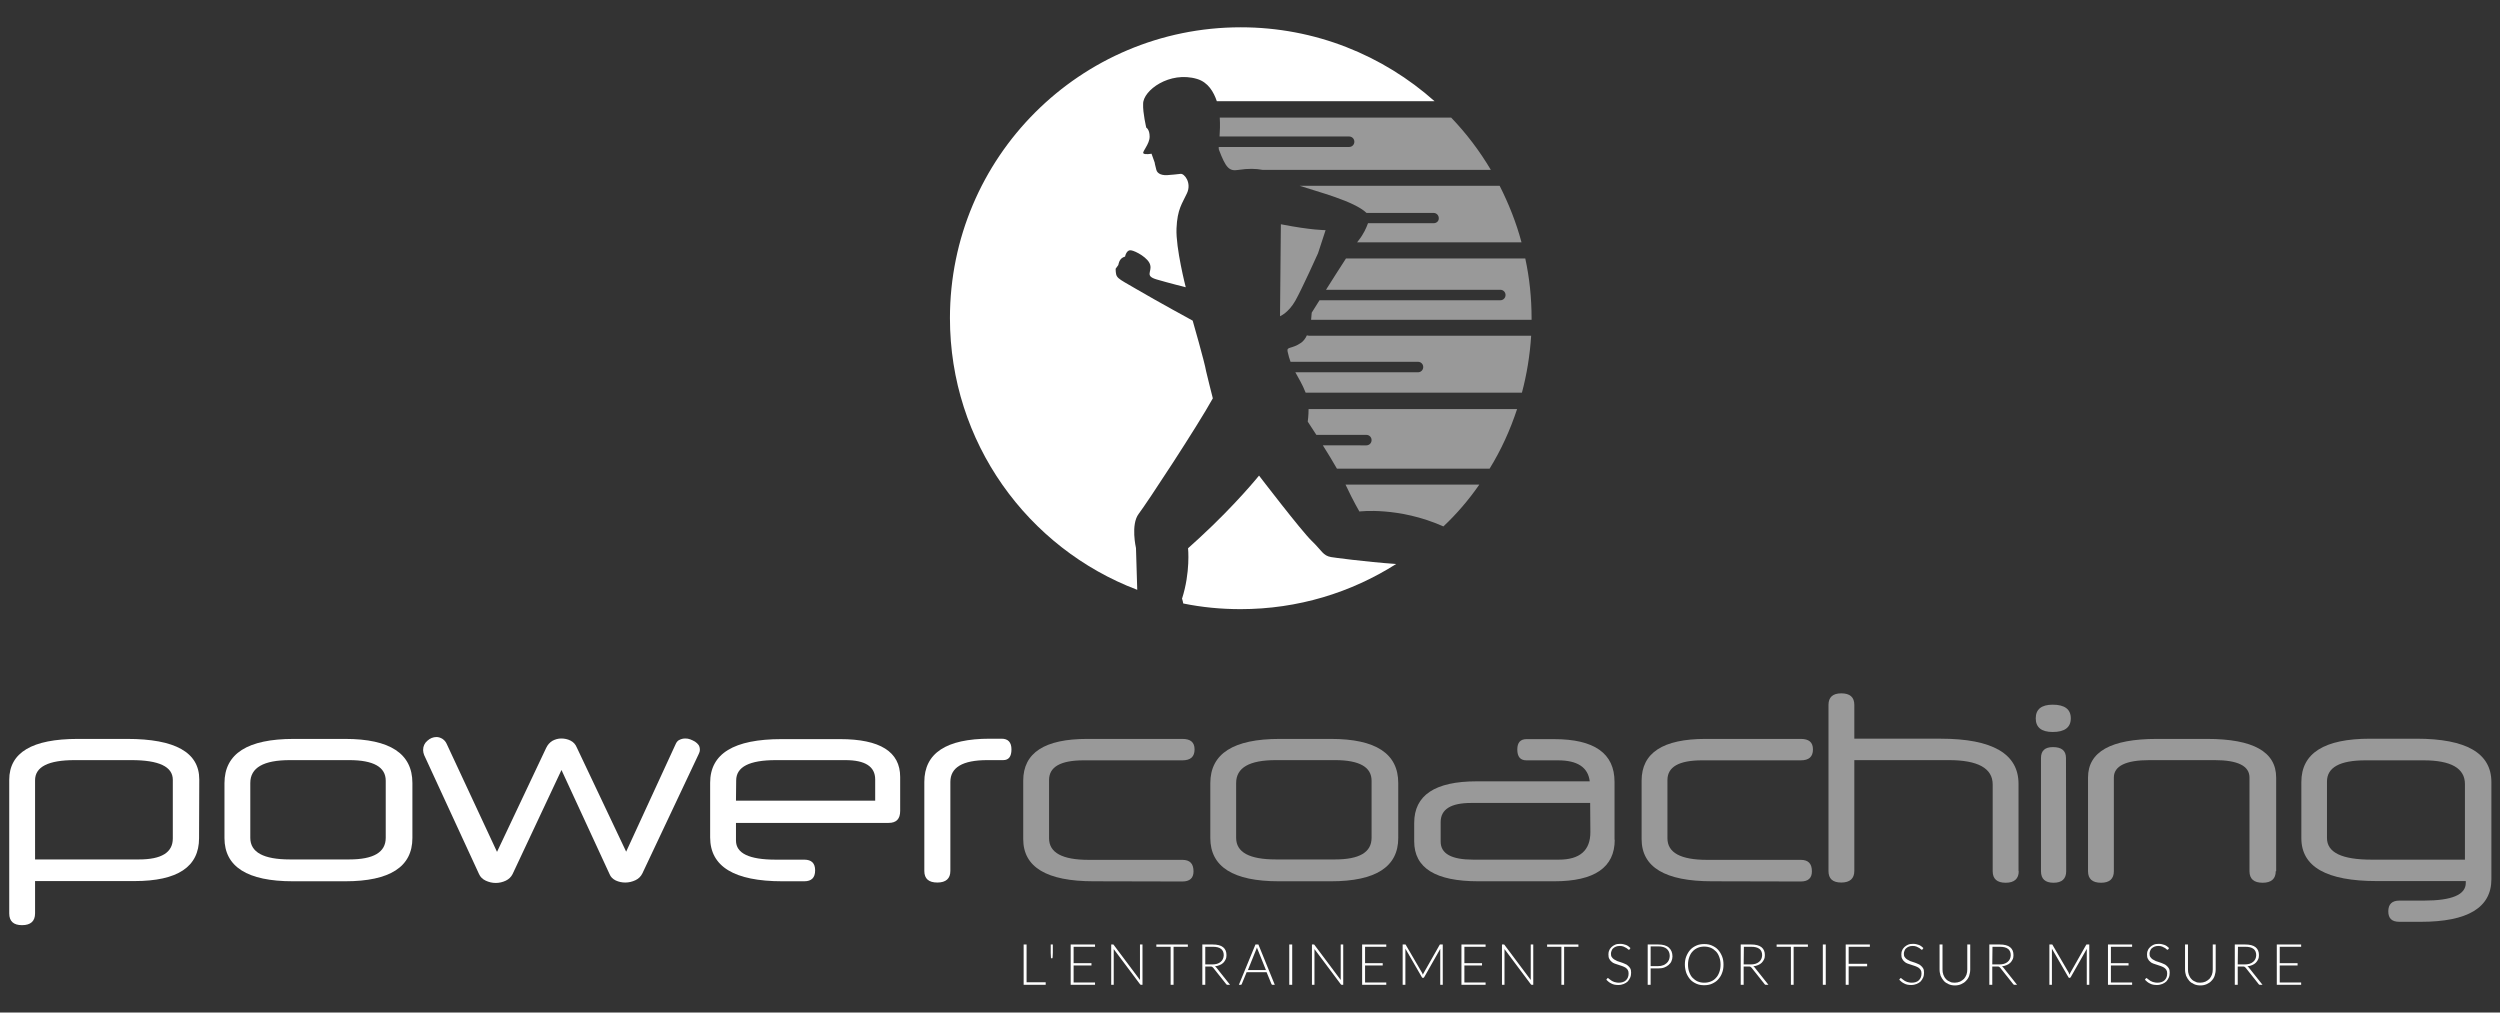
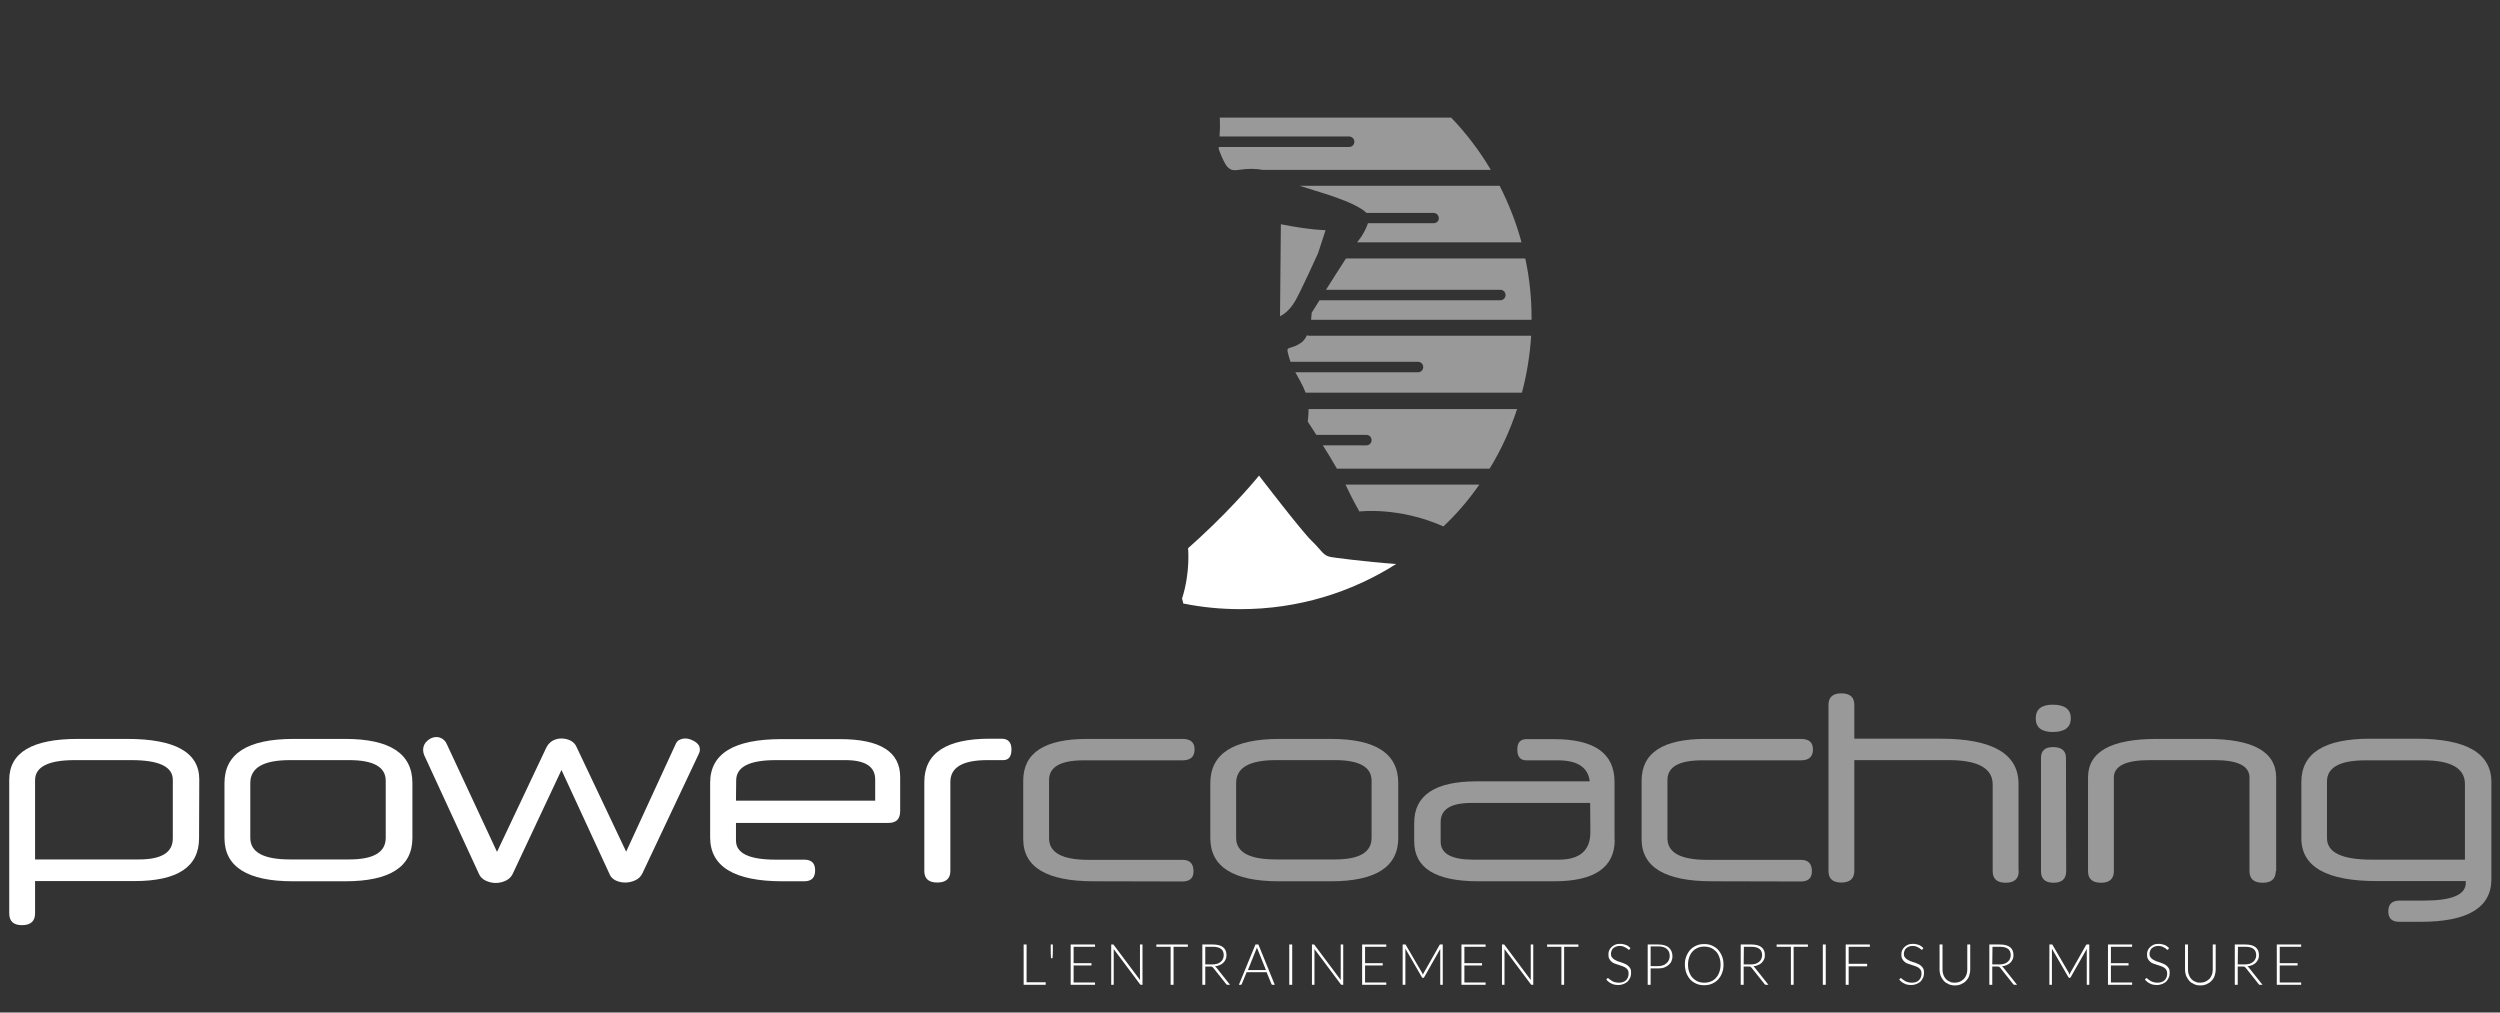
<svg xmlns="http://www.w3.org/2000/svg" version="1.1" id="Calque_1" x="0px" y="0px" viewBox="0 179.7 1190.6 482.2" style="enable-background:new 0 179.7 1190.6 482.2;" xml:space="preserve">
  <rect x="0" y="179.7" width="1190.6" height="482.2" fill="#333333" stroke="none" />
  <style type="text/css">
	.st0{fill:#FFFFFF;}
	.st1{opacity:0.5;fill:#FFFFFF;}
</style>
  <g id="XMLID_1_">
    <path id="XMLID_95_" class="st0" d="M82.3,551.1c0-6.3-6.6-9.4-19.7-9.4h-27c-12.6,0-18.9,3.2-18.9,9.6V589h49.5   c10.7,0,16.1-3.3,16.1-10V551.1z M94.8,578.9c0,13.6-10.2,20.4-30.7,20.4H16.7v15.4c0,3.7-2.1,5.6-6.2,5.6s-6.1-1.9-6.1-5.6v-63.6   c0-13,10.9-19.5,32.6-19.5h23.6c22.8,0,34.3,6.4,34.3,19.3L94.8,578.9L94.8,578.9z" />
    <path id="XMLID_92_" class="st0" d="M183.7,551.5c0-6.5-5.8-9.8-17.4-9.8h-28.2c-12.6,0-18.9,3.6-18.9,10.9v26.1   c0,6.9,6.3,10.3,18.9,10.3h28.2c11.6,0,17.4-3.4,17.4-10.3V551.5z M196.4,578.8c0,13.7-10.7,20.6-32,20.6h-24.9   c-21.7,0-32.6-6.9-32.6-20.6v-26.1c0-14.1,11-21.1,33-21.1h24.5c21.3,0,32,7,32,21V578.8z" />
    <path id="XMLID_91_" class="st0" d="M305.9,595.7c-0.7,1.4-1.8,2.5-3.3,3.2s-3.1,1.1-4.8,1.1c-1.6,0-3.1-0.3-4.6-1   c-1.4-0.7-2.4-1.7-2.9-3l-22.9-49.6L244.1,596c-0.7,1.4-1.8,2.4-3.2,3.1c-1.5,0.7-3.1,1.1-4.8,1.1s-3.3-0.4-4.8-1.1   s-2.6-1.8-3.2-3.2L202,539.3c-0.3-0.8-0.5-1.6-0.5-2.4c0-1.8,0.7-3.3,2-4.4c1.3-1.2,2.8-1.8,4.4-1.8c0.9,0,1.8,0.3,2.7,0.8   c0.9,0.6,1.6,1.3,2.1,2.4l24,51.5l23.4-49.5c0.7-1.5,1.7-2.6,3-3.4c1.3-0.7,2.7-1.1,4.2-1.1s3,0.3,4.4,1s2.4,1.8,3,3.3l23.5,49.6   l23.7-51.5c0.4-0.8,1-1.5,1.8-1.8c0.8-0.4,1.7-0.6,2.7-0.6c0.8,0,1.5,0.1,2.3,0.4s1.6,0.7,2.3,1.1c0.7,0.5,1.3,1,1.7,1.6   c0.4,0.6,0.6,1.4,0.6,2.2s-0.2,1.4-0.5,2L305.9,595.7z" />
    <path id="XMLID_88_" class="st0" d="M350.5,561h66.3v-10.1c0-6.1-4.7-9.2-14.2-9.2h-33.1c-12.6,0-18.9,3.2-18.9,9.7L350.5,561   L350.5,561z M428.7,565.9c0,3.8-1.8,5.7-5.5,5.7h-72.7v8.4c0,6.1,6.3,9.1,18.9,9.1H383c3.5,0,5.2,1.7,5.2,5.1   c0,3.5-1.7,5.2-5.2,5.2h-10.4c-22.9,0-34.4-7-34.4-20.9v-26c0-13.9,11.3-20.8,34-20.8h27.9c19,0,28.6,6,28.6,18V565.9z" />
    <path id="XMLID_87_" class="st0" d="M470.2,541.7c-11.8,0-17.6,3.5-17.6,10.4v42.4c0,3.6-2.1,5.5-6.2,5.5s-6.2-1.8-6.2-5.5v-42.4   c0-13.7,10.4-20.6,31.2-20.6h5.6c3.1,0,4.7,1.7,4.7,5.1c0,3.4-1.3,5.1-3.9,5.1H470.2z" />
  </g>
  <g id="XMLID_6_">
    <path id="XMLID_85_" class="st1" d="M520.8,599.4c-22.3,0-33.5-6.7-33.5-20.1v-27.8c0-13.3,10.2-19.9,30.5-19.9h45.3   c3.9,0,5.8,1.6,5.8,5c0,3.5-1.9,5.2-5.8,5.2h-47c-11,0-16.5,3.1-16.5,9.4v27.7c0,6.9,6.3,10.3,18.9,10.3h44.6   c3.6,0,5.3,1.8,5.3,5.5c0,3.2-1.8,4.8-5.3,4.8L520.8,599.4L520.8,599.4z" />
    <path id="XMLID_82_" class="st1" d="M653.2,551.5c0-6.5-5.8-9.8-17.4-9.8h-28.2c-12.6,0-18.9,3.6-18.9,10.9v26.1   c0,6.9,6.3,10.3,18.9,10.3h28.2c11.6,0,17.4-3.4,17.4-10.3V551.5z M665.9,578.8c0,13.7-10.7,20.6-32,20.6H609   c-21.7,0-32.6-6.9-32.6-20.6v-26.1c0-14.1,11-21.1,33-21.1h24.5c21.3,0,32,7,32,21V578.8z" />
    <path id="XMLID_79_" class="st1" d="M757.3,562.1h-56.7c-9.6,0-14.5,3-14.5,9.1v9.3c0,5.8,5.2,8.6,15.5,8.6h40.8   c10,0,15-4.4,15-13.1L757.3,562.1L757.3,562.1z M769,579.6c0,13.2-9.6,19.8-28.8,19.8H704c-20.3,0-30.5-6.3-30.5-19v-8.8   c0-13.2,9.9-19.8,29.8-19.8h53.8c-0.8-6.7-5.9-10-15.1-10h-15c-3,0-4.4-1.7-4.4-5.2c0-3.3,1.5-4.9,4.4-4.9h13.1   c19.2,0,28.8,6.8,28.8,20.3v27.6H769z" />
    <path id="XMLID_78_" class="st1" d="M815.3,599.4c-22.3,0-33.5-6.7-33.5-20.1v-27.8c0-13.3,10.2-19.9,30.5-19.9h45.3   c3.9,0,5.8,1.6,5.8,5c0,3.5-1.9,5.2-5.8,5.2h-47c-11,0-16.5,3.1-16.5,9.4v27.7c0,6.9,6.3,10.3,18.9,10.3h44.6   c3.6,0,5.3,1.8,5.3,5.5c0,3.2-1.8,4.8-5.3,4.8L815.3,599.4L815.3,599.4z" />
    <path id="XMLID_77_" class="st1" d="M961.4,594.6c0,3.6-2.1,5.5-6.2,5.5c-4.1,0-6.2-1.8-6.2-5.5v-41.3c0-7.7-7-11.6-20.9-11.6h-45   v52.8c0,3.6-2.1,5.5-6.2,5.5c-4.1,0-6.1-1.8-6.1-5.5v-79.1c0-3.6,2-5.5,6.1-5.5s6.2,1.8,6.2,5.5v16.1h41.1   c24.7,0,37.1,7.2,37.1,21.5v41.6H961.4z" />
    <path id="XMLID_74_" class="st1" d="M984,594.6c0,3.6-2,5.5-6,5.5s-6-1.8-6-5.5v-53.9c0-3.5,1.9-5.2,5.7-5.2c4.1,0,6.2,1.7,6.2,5.2   L984,594.6L984,594.6z M986.2,521.8c0,4.3-2.9,6.5-8.6,6.5c-5.4,0-8.1-2.2-8.1-6.5s2.7-6.5,8.1-6.5   C983.3,515.3,986.2,517.5,986.2,521.8" />
    <path id="XMLID_73_" class="st1" d="M1083.8,594.6c0,3.6-2.1,5.5-6.2,5.5c-4.2,0-6.3-1.8-6.3-5.5V550c0-5.5-5.5-8.3-16.6-8.3h-31   c-11.3,0-17,2.8-17,8.3v44.6c0,3.6-2,5.5-6.1,5.5s-6.2-1.8-6.2-5.5V550c0-12.3,10.9-18.4,32.8-18.4h23.9c21.9,0,32.9,6.1,32.9,18.4   v44.6H1083.8z" />
    <path id="XMLID_70_" class="st1" d="M1173.9,589.1v-36c0-7.5-6.6-11.3-19.7-11.3h-27.7c-12.2,0-18.3,3.4-18.3,10.1v26.9   c0,6.9,7.1,10.3,21.2,10.3H1173.9z M1186.5,598.4c0,13.5-11.2,20.3-33.6,20.3h-10.2c-3.6,0-5.3-1.6-5.3-5c0-3.4,1.8-5.1,5.3-5.1   h11.7c13.3,0,19.9-2.8,19.9-8.4v-0.9h-42.4c-23.9,0-35.9-6.8-35.9-20.4v-26.8c0-13.7,10.9-20.6,32.7-20.6h22.1   c23.8,0,35.7,6.9,35.7,20.7L1186.5,598.4L1186.5,598.4z" />
  </g>
  <g id="XMLID_8_">
-     <path id="XMLID_68_" class="st0" d="M570.1,217.3c5.3,1.6,7.9,6.2,9.4,10.6h103.7c-24.5-21.8-56.8-35.2-92.3-35.2   c-76.5,0-138.5,62-138.5,138.5c0,59.1,37,109.6,89.2,129.4c-0.3-11.3-0.6-19.9-0.6-19.9s-2.6-11.2,1.3-16.3   c3.9-5.1,28-41.8,35.3-55c0,0-3.1-12.2-3.2-12.9c-0.7-4.3-6.4-24.1-6.4-24.1s-16.7-9.1-26.6-14.9c-9.9-5.8-9.9-5.1-10.1-9.8   l1.3-1.8c0,0,0.3-2.8,2.4-3.7c0.4-0.1,0.6-0.3,0.8-0.3c0.1-0.5,0.8-3.3,2.8-3c2.2,0.3,8.5,3.7,9.2,7.1c0.8,3.3-2.7,5.1,3.1,6.8   c5.8,1.7,13.8,3.7,13.8,3.7s-4.8-18.7-4.4-28c0.4-9.3,2.7-11.8,5-16.8s-1.3-9.5-3.1-9.2c-2.3,0.3-3.9,0.4-5.1,0.5   c-3.6,0.5-5.9-0.5-6.4-2.4c-0.7-2.5-0.8-3.5-0.8-3.5l-1.5-4.2c0,0-3.3,0.6-3.9-0.2c-0.6-0.8,3-4.4,3-7.9s-1.6-4.3-1.6-4.3   s-1.7-7.1-1.5-11.3C544.3,222.8,557,213.4,570.1,217.3" />
    <g id="XMLID_7_">
      <path id="XMLID_67_" class="st0" d="M664.9,448.3c-15.4-1.1-30.6-3.2-31-3.3c-3.9-0.7-4.3-3-9.2-7.7s-25.1-31.1-25.1-31.1    s-10.9,13.6-28.4,29.7l-5.4,4.9c0,0,1.2,11.4-2.9,24.1l0.1,0.1c0.2,0.7,0.4,1.4,0.5,2.1c8.8,1.8,17.9,2.7,27.3,2.7    C618.1,469.8,643.5,461.9,664.9,448.3" />
      <path id="XMLID_66_" class="st1" d="M616.9,322.9c3.3-5.9,10.8-22.6,10.8-22.6l3.6-11c0,0-6.5,0.1-21.3-2.8l-0.4,43.8    C609.6,330.3,613.6,328.7,616.9,322.9" />
      <path id="XMLID_65_" class="st1" d="M691.1,235.7H580.9c0.2,3.2,0.1,6.4-0.1,9h61.7c1.4,0,2.5,1.1,2.5,2.5c0,1.4-1.1,2.5-2.5,2.5    h-62.1c0,0.6,0,1.1,0.1,1.3c3.3,8.6,4.8,10.4,9.4,9.6c4.5-0.7,8.3-0.6,11.4,0H710C704.6,251.5,698.3,243.2,691.1,235.7" />
      <path id="XMLID_64_" class="st1" d="M682.8,286h-31.3c-0.8,2.2-2.1,5.2-4.5,8.2c-0.2,0.2-0.4,0.5-0.7,0.9h78.3    c-2.5-9.4-6.1-18.4-10.4-26.9H619c8.4,2.8,25.8,7.2,31.8,12.9h31.9c1.4,0,2.5,1.1,2.5,2.5C685.3,284.9,684.2,286,682.8,286" />
      <path id="XMLID_63_" class="st1" d="M631.5,317.7h83c1.4,0,2.5,1.1,2.5,2.5s-1.1,2.5-2.5,2.5h-86.1c-2.2,3.5-3.7,5.9-3.7,5.9    s-0.1,1.4-0.3,3.4h105c0-0.2,0-0.5,0-0.7c0-9.8-1-19.3-3-28.5H641C638.1,307.3,634.5,312.9,631.5,317.7" />
      <path id="XMLID_62_" class="st1" d="M729.2,339.6H623.6c-0.4,0-0.8-0.1-1.2-0.2c-0.7,1.5-1.6,2.7-2.7,3.5c-4.6,3.2-7,1.7-6.5,4.2    c0.4,1.9,0.9,3.5,1.4,4.9h60.7c1.4,0,2.5,1.1,2.5,2.5s-1.1,2.5-2.5,2.5h-58.4c1.5,2.8,3.3,5.6,4.9,9.7h103    C727.1,358.1,728.6,349,729.2,339.6" />
      <path id="XMLID_61_" class="st1" d="M722.5,374.5h-99.3c0,3.1-0.4,6-0.4,6s1.7,2.6,4.1,6.3h23.8c1.4,0,2.5,1.1,2.5,2.5    s-1.1,2.5-2.5,2.5H630c2.3,3.6,4.7,7.6,6.7,11.1h72.7C714.9,394,719.2,384.5,722.5,374.5" />
      <path id="XMLID_60_" class="st1" d="M704.5,410.5h-63.7c3.9,8.3,6.6,12.8,6.6,12.8s18.7-2.4,40,7.1    C693.8,424.4,699.5,417.7,704.5,410.5" />
    </g>
  </g>
  <g id="XMLID_99_">
    <path id="XMLID_57_" class="st0" d="M501.4,629.5v4l-0.1,2.1c0,0.2-0.1,0.3-0.1,0.4c-0.1,0.1-0.2,0.1-0.3,0.1c-0.1,0-0.2,0-0.3-0.1   c-0.1-0.1-0.1-0.2-0.1-0.4l-0.1-2.1v-4H501.4z" />
    <g id="XMLID_5_">
      <polygon id="XMLID_56_" class="st0" points="488.9,647.5 498,647.5 498,648.7 487.5,648.7 487.5,629.5 488.9,629.5   " />
      <polygon id="XMLID_55_" class="st0" points="521.5,629.5 521.5,630.6 511.3,630.6 511.3,638.4 519.8,638.4 519.8,639.5     511.3,639.5 511.3,647.6 521.5,647.6 521.5,648.7 509.9,648.7 509.9,629.5   " />
      <path id="XMLID_54_" class="st0" d="M530.2,629.5c0.1,0,0.1,0.1,0.2,0.2l12.5,16.7c0-0.3,0-0.5,0-0.8v-16.1h1.2v19.2h-0.7    c-0.2,0-0.4-0.1-0.5-0.3l-12.5-16.7c0,0.3,0,0.5,0,0.8v16.2h-1.2v-19.2h0.7C530.1,629.5,530.2,629.5,530.2,629.5" />
      <polygon id="XMLID_53_" class="st0" points="565.7,629.5 565.7,630.6 558.9,630.6 558.9,648.7 557.5,648.7 557.5,630.6     550.7,630.6 550.7,629.5   " />
      <path id="XMLID_50_" class="st0" d="M574,640v8.7h-1.4v-19.2h4.9c2.2,0,3.9,0.4,5,1.3c1.1,0.9,1.6,2.1,1.6,3.8    c0,0.7-0.1,1.4-0.4,2c-0.3,0.6-0.6,1.1-1.1,1.6s-1,0.8-1.7,1.1c-0.7,0.3-1.4,0.5-2.3,0.6c0.2,0.1,0.4,0.3,0.6,0.5l6.6,8.3h-1.2    c-0.1,0-0.3,0-0.4-0.1c-0.1-0.1-0.2-0.1-0.3-0.3l-6.2-7.8c-0.2-0.2-0.3-0.3-0.5-0.4c-0.2-0.1-0.5-0.1-0.8-0.1H574z M574,639h3.3    c0.9,0,1.6-0.1,2.3-0.3c0.7-0.2,1.2-0.5,1.7-0.9c0.5-0.4,0.8-0.8,1.1-1.4c0.2-0.5,0.4-1.1,0.4-1.8c0-1.4-0.5-2.4-1.3-3    c-0.9-0.7-2.2-1-3.9-1H574V639z" />
      <path id="XMLID_47_" class="st0" d="M607.1,648.7H606c-0.1,0-0.2,0-0.3-0.1c-0.1-0.1-0.1-0.2-0.2-0.3l-2.3-5.6h-9.5l-2.3,5.6    c0,0.1-0.1,0.2-0.2,0.3c-0.1,0.1-0.2,0.1-0.3,0.1H590l7.9-19.2h1.4L607.1,648.7z M594.3,641.7h8.6L599,632    c-0.1-0.2-0.1-0.3-0.2-0.5c-0.1-0.2-0.1-0.4-0.2-0.6c-0.1,0.2-0.1,0.4-0.2,0.6c-0.1,0.2-0.1,0.4-0.2,0.5L594.3,641.7z" />
      <rect id="XMLID_46_" x="614" y="629.5" class="st0" width="1.4" height="19.2" />
      <path id="XMLID_45_" class="st0" d="M625.8,629.5c0.1,0,0.1,0.1,0.2,0.2l12.5,16.7c0-0.3,0-0.5,0-0.8v-16.1h1.2v19.2H639    c-0.2,0-0.4-0.1-0.5-0.3L626,631.7c0,0.3,0,0.5,0,0.8v16.2h-1.2v-19.2h0.7C625.7,629.5,625.8,629.5,625.8,629.5" />
      <polygon id="XMLID_44_" class="st0" points="660.2,629.5 660.2,630.6 650.1,630.6 650.1,638.4 658.5,638.4 658.5,639.5     650.1,639.5 650.1,647.6 660.2,647.6 660.2,648.7 648.7,648.7 648.7,629.5   " />
      <path id="XMLID_43_" class="st0" d="M677.6,643.9c0.1-0.1,0.1-0.3,0.2-0.4c0.1-0.1,0.1-0.3,0.2-0.4l7.6-13.4    c0.1-0.1,0.1-0.2,0.2-0.2c0.1,0,0.2,0,0.3,0h1v19.2h-1.2v-16.4c0-0.2,0-0.5,0-0.7l-7.6,13.4c-0.1,0.2-0.3,0.4-0.5,0.4h-0.2    c-0.2,0-0.4-0.1-0.5-0.4l-7.8-13.5c0,0.3,0,0.5,0,0.8v16.4H668v-19.2h1c0.1,0,0.2,0,0.3,0s0.2,0.1,0.2,0.2l7.8,13.4    C677.4,643.4,677.5,643.6,677.6,643.9" />
      <polygon id="XMLID_42_" class="st0" points="707.5,629.5 707.5,630.6 697.4,630.6 697.4,638.4 705.8,638.4 705.8,639.5     697.4,639.5 697.4,647.6 707.5,647.6 707.5,648.7 696,648.7 696,629.5   " />
      <path id="XMLID_41_" class="st0" d="M716.3,629.5c0.1,0,0.1,0.1,0.2,0.2l12.5,16.7c0-0.3,0-0.5,0-0.8v-16.1h1.2v19.2h-0.7    c-0.2,0-0.4-0.1-0.5-0.3l-12.5-16.7c0,0.3,0,0.5,0,0.8v16.2h-1.2v-19.2h0.7C716.1,629.5,716.2,629.5,716.3,629.5" />
      <polygon id="XMLID_40_" class="st0" points="751.7,629.5 751.7,630.6 744.9,630.6 744.9,648.7 743.6,648.7 743.6,630.6     736.8,630.6 736.8,629.5   " />
      <path id="XMLID_39_" class="st0" d="M776.1,631.8c-0.1,0.2-0.2,0.2-0.4,0.2c-0.1,0-0.3-0.1-0.5-0.3s-0.4-0.4-0.8-0.6    c-0.3-0.2-0.7-0.4-1.2-0.6s-1.1-0.3-1.8-0.3s-1.3,0.1-1.8,0.3c-0.5,0.2-1,0.5-1.3,0.8c-0.4,0.3-0.6,0.7-0.8,1.2s-0.3,0.9-0.3,1.4    c0,0.7,0.1,1.2,0.4,1.6c0.3,0.4,0.6,0.8,1.1,1.1c0.5,0.3,1,0.5,1.5,0.8c0.6,0.2,1.2,0.4,1.8,0.6s1.2,0.4,1.8,0.7    c0.6,0.2,1.1,0.5,1.5,0.9c0.5,0.4,0.8,0.8,1.1,1.3s0.4,1.2,0.4,2s-0.1,1.6-0.4,2.3c-0.3,0.7-0.7,1.3-1.2,1.9    c-0.5,0.5-1.2,0.9-1.9,1.2c-0.8,0.3-1.6,0.5-2.6,0.5c-1.3,0-2.4-0.2-3.3-0.7c-0.9-0.4-1.7-1.1-2.4-1.8l0.4-0.6    c0.1-0.1,0.2-0.2,0.4-0.2c0.1,0,0.2,0.1,0.3,0.2c0.1,0.1,0.3,0.2,0.5,0.4c0.2,0.2,0.4,0.3,0.7,0.5s0.5,0.4,0.9,0.5    c0.3,0.2,0.7,0.3,1.2,0.4c0.4,0.1,0.9,0.2,1.5,0.2c0.8,0,1.4-0.1,2-0.3c0.6-0.2,1.1-0.5,1.5-0.9c0.4-0.4,0.7-0.9,0.9-1.4    s0.3-1.1,0.3-1.8c0-0.7-0.1-1.2-0.4-1.7c-0.3-0.4-0.6-0.8-1.1-1.1c-0.5-0.3-1-0.5-1.5-0.7c-0.6-0.2-1.2-0.4-1.8-0.6    s-1.2-0.4-1.8-0.6s-1.1-0.5-1.5-0.9c-0.5-0.4-0.8-0.8-1.1-1.4c-0.3-0.5-0.4-1.2-0.4-2.1c0-0.6,0.1-1.3,0.4-1.9    c0.2-0.6,0.6-1.1,1.1-1.6s1.1-0.8,1.7-1.1c0.7-0.3,1.5-0.4,2.4-0.4c1,0,1.9,0.2,2.7,0.5s1.5,0.8,2.2,1.5L776.1,631.8z" />
      <path id="XMLID_36_" class="st0" d="M786.1,641v7.7h-1.4v-19.2h5c2.3,0,4,0.5,5.1,1.5s1.7,2.4,1.7,4.2c0,0.8-0.2,1.6-0.5,2.3    s-0.8,1.3-1.4,1.8c-0.6,0.5-1.3,0.9-2.1,1.2c-0.8,0.3-1.8,0.4-2.9,0.4h-3.5V641z M786.1,639.8h3.6c0.9,0,1.6-0.1,2.3-0.4    c0.7-0.2,1.2-0.6,1.7-1c0.5-0.4,0.8-0.9,1.1-1.5c0.2-0.6,0.4-1.2,0.4-1.9c0-1.5-0.5-2.6-1.4-3.4s-2.3-1.2-4.1-1.2h-3.6V639.8z" />
      <path id="XMLID_33_" class="st0" d="M820.8,639.1c0,1.5-0.2,2.8-0.7,4c-0.4,1.2-1.1,2.2-1.9,3.1c-0.8,0.9-1.8,1.5-2.9,2    c-1.1,0.5-2.4,0.7-3.7,0.7c-1.4,0-2.6-0.2-3.7-0.7c-1.1-0.5-2.1-1.1-2.9-2c-0.8-0.9-1.4-1.9-1.9-3.1c-0.4-1.2-0.7-2.6-0.7-4    c0-1.5,0.2-2.8,0.7-4s1.1-2.2,1.9-3.1c0.8-0.9,1.8-1.5,2.9-2c1.1-0.5,2.4-0.7,3.7-0.7c1.4,0,2.6,0.2,3.7,0.7    c1.1,0.5,2.1,1.1,2.9,2c0.8,0.9,1.4,1.9,1.9,3.1S820.8,637.6,820.8,639.1 M819.4,639.1c0-1.3-0.2-2.5-0.6-3.6    c-0.4-1.1-0.9-2-1.6-2.7c-0.7-0.7-1.5-1.3-2.4-1.7c-1-0.4-2-0.6-3.2-0.6c-1.1,0-2.2,0.2-3.1,0.6c-0.9,0.4-1.8,1-2.4,1.7    c-0.7,0.7-1.2,1.6-1.6,2.7c-0.4,1.1-0.6,2.3-0.6,3.6s0.2,2.6,0.6,3.6c0.4,1.1,0.9,2,1.6,2.7c0.7,0.7,1.5,1.3,2.4,1.7    c1,0.4,2,0.6,3.1,0.6c1.2,0,2.2-0.2,3.2-0.6c1-0.4,1.8-1,2.4-1.7c0.7-0.7,1.2-1.6,1.6-2.7C819.2,641.6,819.4,640.4,819.4,639.1" />
      <path id="XMLID_30_" class="st0" d="M830.4,640v8.7H829v-19.2h4.9c2.2,0,3.9,0.4,5,1.3c1.1,0.9,1.6,2.1,1.6,3.8    c0,0.7-0.1,1.4-0.4,2c-0.3,0.6-0.6,1.1-1.1,1.6s-1,0.8-1.7,1.1c-0.7,0.3-1.4,0.5-2.3,0.6c0.2,0.1,0.4,0.3,0.6,0.5l6.6,8.3H841    c-0.1,0-0.3,0-0.4-0.1c-0.1-0.1-0.2-0.1-0.3-0.3l-6.2-7.8c-0.2-0.2-0.3-0.3-0.5-0.4c-0.2-0.1-0.5-0.1-0.8-0.1H830.4z M830.4,639    h3.3c0.9,0,1.6-0.1,2.3-0.3c0.7-0.2,1.2-0.5,1.7-0.9c0.5-0.4,0.8-0.8,1.1-1.4c0.2-0.5,0.4-1.1,0.4-1.8c0-1.4-0.5-2.4-1.3-3    c-0.9-0.7-2.2-1-3.9-1h-3.5L830.4,639L830.4,639z" />
      <polygon id="XMLID_29_" class="st0" points="861,629.5 861,630.6 854.2,630.6 854.2,648.7 852.9,648.7 852.9,630.6 846.1,630.6     846.1,629.5   " />
      <rect id="XMLID_28_" x="868.1" y="629.5" class="st0" width="1.4" height="19.2" />
      <polygon id="XMLID_27_" class="st0" points="890.5,629.5 890.5,630.6 880.4,630.6 880.4,638.7 889.2,638.7 889.2,639.9     880.4,639.9 880.4,648.7 879,648.7 879,629.5   " />
      <path id="XMLID_26_" class="st0" d="M915.6,631.8c-0.1,0.2-0.2,0.2-0.4,0.2c-0.1,0-0.3-0.1-0.5-0.3s-0.4-0.4-0.8-0.6    c-0.3-0.2-0.7-0.4-1.2-0.6s-1.1-0.3-1.8-0.3s-1.3,0.1-1.8,0.3c-0.5,0.2-1,0.5-1.3,0.8c-0.4,0.3-0.6,0.7-0.8,1.2s-0.3,0.9-0.3,1.4    c0,0.7,0.1,1.2,0.4,1.6c0.3,0.4,0.6,0.8,1.1,1.1c0.5,0.3,1,0.5,1.5,0.8c0.6,0.2,1.2,0.4,1.8,0.6s1.2,0.4,1.8,0.7    c0.6,0.2,1.1,0.5,1.5,0.9c0.5,0.4,0.8,0.8,1.1,1.3s0.4,1.2,0.4,2s-0.1,1.6-0.4,2.3c-0.3,0.7-0.7,1.3-1.2,1.9    c-0.5,0.5-1.2,0.9-1.9,1.2c-0.8,0.3-1.6,0.5-2.6,0.5c-1.3,0-2.4-0.2-3.3-0.7c-0.9-0.4-1.7-1.1-2.4-1.8l0.4-0.6    c0.1-0.1,0.2-0.2,0.4-0.2c0.1,0,0.2,0.1,0.3,0.2c0.1,0.1,0.3,0.2,0.5,0.4c0.2,0.2,0.4,0.3,0.7,0.5s0.5,0.4,0.9,0.5    c0.3,0.2,0.7,0.3,1.2,0.4c0.4,0.1,0.9,0.2,1.5,0.2c0.8,0,1.4-0.1,2-0.3c0.6-0.2,1.1-0.5,1.5-0.9c0.4-0.4,0.7-0.9,0.9-1.4    s0.3-1.1,0.3-1.8c0-0.7-0.1-1.2-0.4-1.7c-0.3-0.4-0.6-0.8-1.1-1.1c-0.5-0.3-1-0.5-1.5-0.7c-0.6-0.2-1.2-0.4-1.8-0.6    s-1.2-0.4-1.8-0.6s-1.1-0.5-1.5-0.9c-0.5-0.4-0.8-0.8-1.1-1.4c-0.3-0.5-0.4-1.2-0.4-2.1c0-0.6,0.1-1.3,0.4-1.9    c0.2-0.6,0.6-1.1,1.1-1.6s1.1-0.8,1.7-1.1c0.7-0.3,1.5-0.4,2.4-0.4c1,0,1.9,0.2,2.7,0.5s1.5,0.8,2.2,1.5L915.6,631.8z" />
      <path id="XMLID_25_" class="st0" d="M930.9,647.7c0.9,0,1.8-0.2,2.5-0.5s1.3-0.8,1.9-1.3c0.5-0.6,0.9-1.2,1.2-2s0.4-1.6,0.4-2.5    v-11.9h1.4v11.9c0,1.1-0.2,2-0.5,3c-0.3,0.9-0.8,1.7-1.5,2.4c-0.6,0.7-1.4,1.2-2.3,1.6c-0.9,0.4-1.9,0.6-3,0.6s-2.1-0.2-3-0.6    c-0.9-0.4-1.7-0.9-2.3-1.6s-1.1-1.5-1.5-2.4c-0.3-0.9-0.5-1.9-0.5-3v-11.9h1.4v11.9c0,0.9,0.1,1.7,0.4,2.5c0.3,0.8,0.7,1.5,1.2,2    c0.5,0.6,1.1,1,1.9,1.3C929.1,647.6,930,647.7,930.9,647.7" />
      <path id="XMLID_22_" class="st0" d="M948.8,640v8.7h-1.4v-19.2h4.9c2.2,0,3.9,0.4,5,1.3c1.1,0.9,1.6,2.1,1.6,3.8    c0,0.7-0.1,1.4-0.4,2c-0.3,0.6-0.6,1.1-1.1,1.6s-1,0.8-1.7,1.1c-0.7,0.3-1.4,0.5-2.3,0.6c0.2,0.1,0.4,0.3,0.6,0.5l6.6,8.3h-1.2    c-0.1,0-0.3,0-0.4-0.1c-0.1-0.1-0.2-0.1-0.3-0.3l-6.2-7.8c-0.2-0.2-0.3-0.3-0.5-0.4c-0.2-0.1-0.5-0.1-0.8-0.1H948.8z M948.8,639    h3.3c0.9,0,1.6-0.1,2.3-0.3c0.7-0.2,1.2-0.5,1.7-0.9c0.5-0.4,0.8-0.8,1.1-1.4c0.2-0.5,0.4-1.1,0.4-1.8c0-1.4-0.5-2.4-1.3-3    c-0.9-0.7-2.2-1-3.9-1h-3.5L948.8,639L948.8,639z" />
      <path id="XMLID_21_" class="st0" d="M985.5,643.9c0.1-0.1,0.1-0.3,0.2-0.4c0.1-0.1,0.1-0.3,0.2-0.4l7.6-13.4    c0.1-0.1,0.1-0.2,0.2-0.2c0.1,0,0.2,0,0.3,0h1v19.2h-1.2v-16.4c0-0.2,0-0.5,0-0.7l-7.6,13.4c-0.1,0.2-0.3,0.4-0.5,0.4h-0.2    c-0.2,0-0.4-0.1-0.5-0.4l-7.8-13.5c0,0.3,0,0.5,0,0.8v16.4H976v-19.2h1c0.1,0,0.2,0,0.3,0s0.2,0.1,0.2,0.2l7.8,13.4    C985.3,643.4,985.4,643.6,985.5,643.9" />
      <polygon id="XMLID_18_" class="st0" points="1015.4,629.5 1015.4,630.6 1005.3,630.6 1005.3,638.4 1013.7,638.4 1013.7,639.5     1005.3,639.5 1005.3,647.6 1015.4,647.6 1015.4,648.7 1003.9,648.7 1003.9,629.5   " />
      <path id="XMLID_17_" class="st0" d="M1032.6,631.8c-0.1,0.2-0.2,0.2-0.4,0.2c-0.1,0-0.3-0.1-0.5-0.3s-0.4-0.4-0.8-0.6    c-0.3-0.2-0.7-0.4-1.2-0.6s-1.1-0.3-1.8-0.3c-0.7,0-1.3,0.1-1.8,0.3c-0.5,0.2-1,0.5-1.3,0.8c-0.4,0.3-0.6,0.7-0.8,1.2    s-0.3,0.9-0.3,1.4c0,0.7,0.1,1.2,0.4,1.6c0.3,0.4,0.6,0.8,1.1,1.1c0.5,0.3,1,0.5,1.5,0.8c0.6,0.2,1.2,0.4,1.8,0.6    c0.6,0.2,1.2,0.4,1.8,0.7c0.6,0.2,1.1,0.5,1.5,0.9c0.5,0.4,0.8,0.8,1.1,1.3c0.3,0.5,0.4,1.2,0.4,2s-0.1,1.6-0.4,2.3    s-0.7,1.3-1.2,1.9c-0.5,0.5-1.2,0.9-1.9,1.2c-0.8,0.3-1.6,0.5-2.6,0.5c-1.3,0-2.4-0.2-3.3-0.7c-0.9-0.4-1.7-1.1-2.4-1.8l0.4-0.6    c0.1-0.1,0.2-0.2,0.4-0.2c0.1,0,0.2,0.1,0.3,0.2c0.1,0.1,0.3,0.2,0.5,0.4c0.2,0.2,0.4,0.3,0.7,0.5s0.5,0.4,0.9,0.5    c0.3,0.2,0.7,0.3,1.2,0.4c0.4,0.1,0.9,0.2,1.5,0.2c0.8,0,1.4-0.1,2-0.3c0.6-0.2,1.1-0.5,1.5-0.9c0.4-0.4,0.7-0.9,0.9-1.4    c0.2-0.5,0.3-1.1,0.3-1.8c0-0.7-0.1-1.2-0.4-1.7c-0.3-0.4-0.6-0.8-1.1-1.1c-0.5-0.3-1-0.5-1.5-0.7c-0.6-0.2-1.2-0.4-1.8-0.6    c-0.6-0.2-1.2-0.4-1.8-0.6c-0.6-0.2-1.1-0.5-1.5-0.9c-0.5-0.4-0.8-0.8-1.1-1.4c-0.3-0.5-0.4-1.2-0.4-2.1c0-0.6,0.1-1.3,0.4-1.9    c0.2-0.6,0.6-1.1,1.1-1.6s1.1-0.8,1.7-1.1c0.7-0.3,1.5-0.4,2.4-0.4c1,0,1.9,0.2,2.7,0.5c0.8,0.3,1.5,0.8,2.2,1.5L1032.6,631.8z" />
      <path id="XMLID_16_" class="st0" d="M1047.8,647.7c0.9,0,1.8-0.2,2.5-0.5s1.3-0.8,1.9-1.3c0.5-0.6,0.9-1.2,1.2-2    c0.3-0.8,0.4-1.6,0.4-2.5v-11.9h1.4v11.9c0,1.1-0.2,2-0.5,3c-0.3,0.9-0.8,1.7-1.5,2.4c-0.6,0.7-1.4,1.2-2.3,1.6    c-0.9,0.4-1.9,0.6-3,0.6s-2.1-0.2-3-0.6c-0.9-0.4-1.7-0.9-2.3-1.6c-0.6-0.7-1.1-1.5-1.5-2.4c-0.3-0.9-0.5-1.9-0.5-3v-11.9h1.4    v11.9c0,0.9,0.1,1.7,0.4,2.5s0.7,1.5,1.2,2c0.5,0.6,1.1,1,1.9,1.3C1046.1,647.6,1046.9,647.7,1047.8,647.7" />
      <path id="XMLID_13_" class="st0" d="M1065.7,640v8.7h-1.4v-19.2h4.9c2.2,0,3.9,0.4,5,1.3c1.1,0.9,1.6,2.1,1.6,3.8    c0,0.7-0.1,1.4-0.4,2c-0.3,0.6-0.6,1.1-1.1,1.6s-1,0.8-1.7,1.1c-0.7,0.3-1.4,0.5-2.3,0.6c0.2,0.1,0.4,0.3,0.6,0.5l6.6,8.3h-1.2    c-0.1,0-0.3,0-0.4-0.1c-0.1-0.1-0.2-0.1-0.3-0.3l-6.2-7.8c-0.2-0.2-0.3-0.3-0.5-0.4c-0.2-0.1-0.5-0.1-0.8-0.1H1065.7z M1065.7,639    h3.3c0.9,0,1.6-0.1,2.3-0.3c0.7-0.2,1.2-0.5,1.7-0.9c0.5-0.4,0.8-0.8,1.1-1.4c0.2-0.5,0.4-1.1,0.4-1.8c0-1.4-0.5-2.4-1.3-3    c-0.9-0.7-2.2-1-3.9-1h-3.5L1065.7,639L1065.7,639z" />
      <polygon id="XMLID_12_" class="st0" points="1095.9,629.5 1095.9,630.6 1085.7,630.6 1085.7,638.4 1094.2,638.4 1094.2,639.5     1085.7,639.5 1085.7,647.6 1095.9,647.6 1095.9,648.7 1084.3,648.7 1084.3,629.5   " />
    </g>
  </g>
</svg>